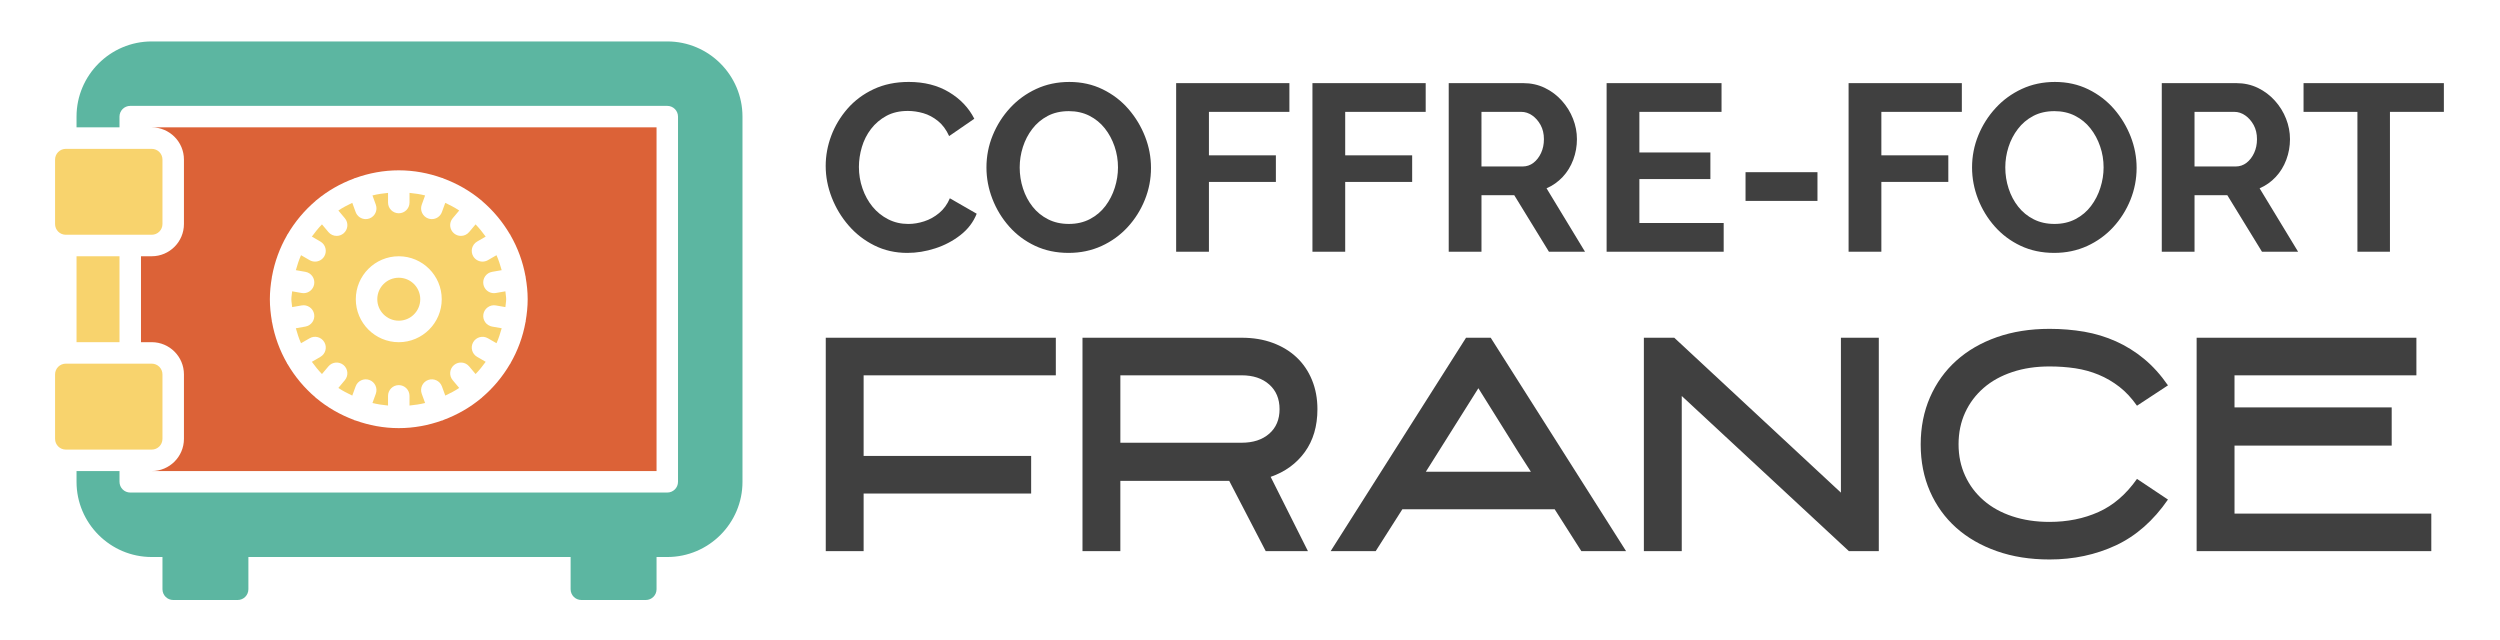
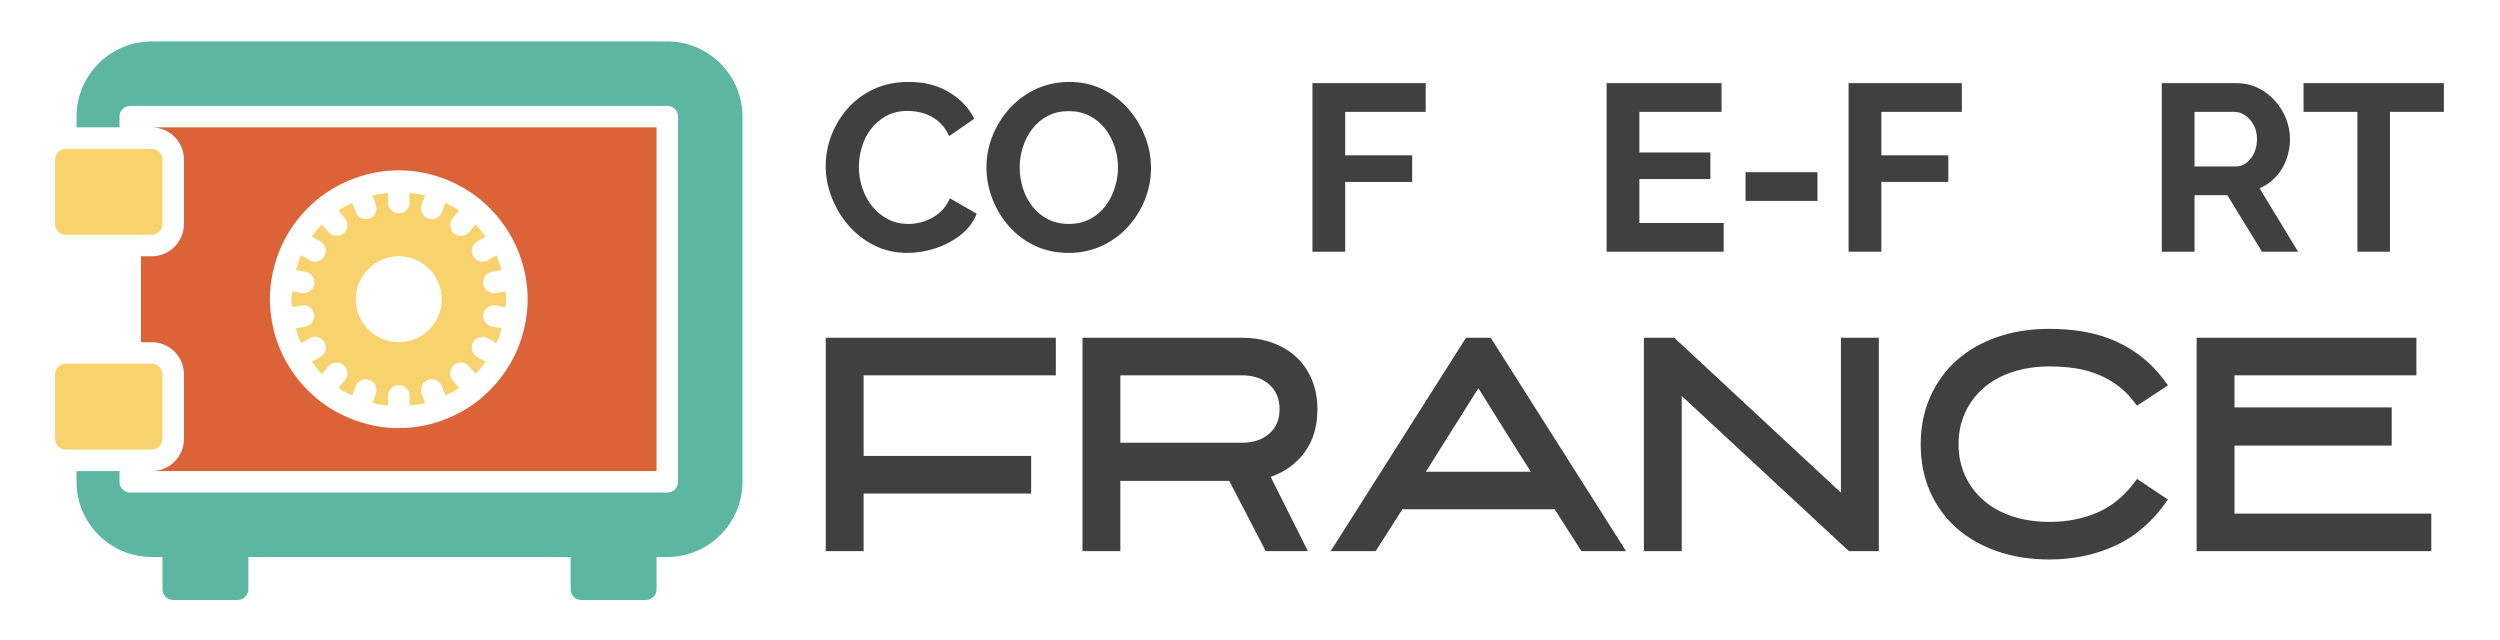
<svg xmlns="http://www.w3.org/2000/svg" version="1.1" id="Calque_1" x="0px" y="0px" width="187.5px" height="48px" viewBox="0 0 187.5 48" enable-background="new 0 0 187.5 48" xml:space="preserve">
  <g>
-     <rect x="5.74" y="19.22" fill="#F8D36D" width="3.222" height="6.444" />
-     <path fill="#5CB6A1" d="M50.047,3.108H11.379c-3.108,0-5.639,2.53-5.639,5.639v0.805h3.222V8.747c0-0.445,0.361-0.806,0.806-0.806   h40.278c0.445,0,0.805,0.361,0.805,0.806v27.389c0,0.446-0.36,0.805-0.805,0.805H9.769c-0.445,0-0.806-0.358-0.806-0.805V35.33   H5.74v0.806c0,3.109,2.531,5.64,5.639,5.64h0.806v2.416c0,0.446,0.36,0.808,0.805,0.808h4.834c0.445,0,0.805-0.361,0.805-0.808   v-2.416h24.167v2.416c0,0.446,0.36,0.808,0.806,0.808h4.833c0.445,0,0.806-0.361,0.806-0.808v-2.416h0.806   c3.109,0,5.639-2.53,5.639-5.64V8.747C55.686,5.638,53.156,3.108,50.047,3.108z" />
+     <path fill="#5CB6A1" d="M50.047,3.108H11.379c-3.108,0-5.639,2.53-5.639,5.639v0.805h3.222V8.747c0-0.445,0.361-0.806,0.806-0.806   h40.278c0.445,0,0.805,0.361,0.805,0.806v27.389c0,0.446-0.36,0.805-0.805,0.805H9.769c-0.445,0-0.806-0.358-0.806-0.805V35.33   H5.74v0.806c0,3.109,2.531,5.64,5.639,5.64h0.806v2.416c0,0.446,0.36,0.808,0.805,0.808h4.834c0.445,0,0.805-0.361,0.805-0.808   v-2.416h24.167v2.416c0,0.446,0.36,0.808,0.806,0.808h4.833c0.445,0,0.806-0.361,0.806-0.808v-2.416h0.806   c3.109,0,5.639-2.53,5.639-5.64V8.747C55.686,5.638,53.156,3.108,50.047,3.108" />
    <path fill="#F8D36D" d="M22.627,22.907c0.43-0.08,0.856,0.214,0.934,0.653c0.077,0.438-0.216,0.854-0.654,0.933l-0.719,0.127   c0.11,0.385,0.227,0.765,0.389,1.121l0.648-0.372c0.379-0.224,0.876-0.094,1.1,0.295c0.224,0.385,0.091,0.879-0.294,1.1   l-0.642,0.372c0.233,0.322,0.482,0.633,0.758,0.917l0.484-0.574c0.286-0.343,0.794-0.382,1.134-0.101   c0.341,0.287,0.385,0.795,0.099,1.135l-0.487,0.582c0.327,0.224,0.684,0.401,1.043,0.574l0.252-0.688   c0.151-0.42,0.614-0.635,1.032-0.483c0.418,0.151,0.634,0.614,0.482,1.034l-0.252,0.693c0.379,0.096,0.77,0.151,1.168,0.191v-0.723   c0-0.447,0.361-0.809,0.806-0.809s0.805,0.361,0.805,0.809v0.723c0.4-0.04,0.79-0.096,1.169-0.191l-0.252-0.693   c-0.152-0.42,0.064-0.883,0.482-1.034c0.418-0.151,0.881,0.063,1.032,0.483l0.252,0.688c0.359-0.173,0.716-0.351,1.044-0.574   l-0.489-0.582c-0.286-0.34-0.242-0.848,0.1-1.135c0.342-0.284,0.85-0.242,1.134,0.101l0.483,0.574   c0.277-0.284,0.525-0.595,0.758-0.917l-0.642-0.372c-0.386-0.221-0.518-0.715-0.294-1.1c0.224-0.386,0.716-0.516,1.1-0.295   l0.647,0.372c0.163-0.356,0.279-0.736,0.389-1.121l-0.72-0.127c-0.437-0.078-0.729-0.494-0.652-0.933   c0.079-0.439,0.505-0.732,0.933-0.653l0.716,0.126c0.014-0.198,0.059-0.389,0.059-0.592s-0.045-0.393-0.059-0.592l-0.716,0.126   c-0.047,0.01-0.095,0.013-0.142,0.013c-0.382,0-0.722-0.274-0.792-0.665c-0.077-0.439,0.215-0.856,0.652-0.934l0.72-0.126   c-0.11-0.385-0.227-0.765-0.389-1.123l-0.647,0.374c-0.127,0.073-0.266,0.107-0.403,0.107c-0.276,0-0.547-0.145-0.697-0.402   c-0.223-0.384-0.091-0.879,0.294-1.102l0.642-0.372c-0.232-0.32-0.481-0.632-0.758-0.917l-0.483,0.576   c-0.159,0.191-0.387,0.289-0.617,0.289c-0.182,0-0.366-0.063-0.517-0.189c-0.341-0.286-0.385-0.793-0.1-1.134l0.489-0.581   c-0.328-0.223-0.685-0.402-1.044-0.576l-0.252,0.69c-0.118,0.328-0.428,0.531-0.756,0.531c-0.091,0-0.185-0.017-0.275-0.048   c-0.418-0.154-0.634-0.614-0.482-1.033l0.252-0.694c-0.379-0.098-0.769-0.151-1.169-0.192v0.724c0,0.445-0.36,0.805-0.805,0.805   s-0.806-0.36-0.806-0.805v-0.724c-0.399,0.041-0.789,0.094-1.168,0.192l0.252,0.694c0.152,0.418-0.063,0.879-0.482,1.033   c-0.092,0.032-0.184,0.048-0.276,0.048c-0.329,0-0.638-0.203-0.756-0.531l-0.252-0.69c-0.359,0.173-0.716,0.353-1.043,0.576   l0.487,0.581c0.287,0.341,0.242,0.848-0.099,1.134c-0.152,0.126-0.335,0.189-0.518,0.189c-0.23,0-0.458-0.098-0.617-0.289   l-0.484-0.576c-0.276,0.286-0.525,0.597-0.758,0.917l0.642,0.372c0.385,0.223,0.518,0.718,0.294,1.102   c-0.149,0.258-0.42,0.402-0.697,0.402c-0.137,0-0.275-0.034-0.402-0.107l-0.648-0.374c-0.162,0.358-0.279,0.738-0.389,1.123   l0.719,0.126c0.438,0.077,0.731,0.494,0.654,0.934c-0.07,0.391-0.409,0.665-0.792,0.665c-0.047,0-0.094-0.003-0.142-0.013   l-0.716-0.126c-0.014,0.199-0.06,0.389-0.06,0.592s0.046,0.394,0.06,0.592L22.627,22.907z M29.908,19.22   c1.776,0,3.222,1.443,3.222,3.222c0,1.776-1.446,3.223-3.222,3.223c-1.777,0-3.223-1.446-3.223-3.223   C26.685,20.663,28.131,19.22,29.908,19.22z" />
-     <circle fill="#F8D36D" cx="29.908" cy="22.441" r="1.611" />
    <path fill="#DC6237" d="M11.379,35.33h37.862V9.552H11.379c1.333,0,2.417,1.084,2.417,2.417v4.833c0,1.333-1.084,2.417-2.417,2.417   h-0.805v6.444h0.805c1.333,0,2.417,1.084,2.417,2.416v4.834C13.796,34.246,12.712,35.33,11.379,35.33z M20.388,20.763   c0.001-0.013,0.011-0.021,0.013-0.033c0.199-1.103,0.583-2.14,1.122-3.079c0.006-0.015,0.006-0.029,0.014-0.043   c0.009-0.015,0.025-0.024,0.036-0.041c0.554-0.944,1.261-1.787,2.09-2.492c0.013-0.013,0.017-0.028,0.032-0.04   c0.009-0.008,0.02-0.008,0.029-0.015c0.834-0.698,1.792-1.248,2.832-1.633c0.017-0.008,0.028-0.024,0.047-0.03   c0.017-0.007,0.036-0.003,0.053-0.007c1.018-0.366,2.11-0.575,3.252-0.575s2.234,0.209,3.252,0.575   c0.017,0.003,0.037,0,0.054,0.007c0.019,0.006,0.03,0.022,0.046,0.03c1.039,0.386,1.998,0.936,2.831,1.633   c0.009,0.007,0.021,0.007,0.029,0.015c0.013,0.012,0.02,0.027,0.032,0.04c0.829,0.705,1.534,1.548,2.089,2.492   c0.012,0.017,0.027,0.026,0.037,0.041c0.008,0.014,0.008,0.028,0.014,0.043c0.54,0.939,0.924,1.978,1.122,3.079   c0.003,0.013,0.011,0.022,0.014,0.033c0.003,0.014-0.003,0.029-0.002,0.046c0.091,0.531,0.15,1.076,0.15,1.633   c0,0.558-0.059,1.102-0.15,1.636c-0.001,0.014,0.005,0.027,0.002,0.044c-0.003,0.014-0.011,0.022-0.015,0.038   c-0.198,1.101-0.582,2.137-1.121,3.072c-0.005,0.014-0.005,0.029-0.014,0.043c-0.008,0.013-0.021,0.016-0.029,0.029   c-0.555,0.948-1.263,1.797-2.097,2.504c-0.013,0.013-0.02,0.028-0.032,0.039c-0.008,0.009-0.022,0.011-0.03,0.017   c-0.836,0.699-1.793,1.246-2.83,1.632c-0.017,0.008-0.028,0.023-0.046,0.031c-0.021,0.006-0.041,0.006-0.061,0.009   c-1.017,0.363-2.106,0.573-3.245,0.573c-1.14,0-2.229-0.21-3.245-0.573c-0.021-0.003-0.041-0.003-0.061-0.009   c-0.019-0.008-0.03-0.023-0.047-0.031c-1.038-0.386-1.994-0.933-2.83-1.632c-0.01-0.006-0.022-0.008-0.031-0.017   c-0.015-0.011-0.019-0.026-0.032-0.039c-0.833-0.707-1.542-1.556-2.097-2.504c-0.008-0.014-0.021-0.017-0.028-0.029   c-0.008-0.014-0.008-0.029-0.014-0.043c-0.538-0.936-0.922-1.972-1.12-3.072c-0.003-0.016-0.011-0.024-0.015-0.038   c-0.002-0.017,0.004-0.03,0.001-0.044c-0.091-0.534-0.149-1.078-0.149-1.636c0-0.557,0.058-1.102,0.149-1.633   C20.392,20.792,20.386,20.776,20.388,20.763z" />
    <path fill="#F8D36D" d="M4.936,17.607h6.443c0.446,0,0.806-0.359,0.806-0.805v-4.833c0-0.445-0.36-0.805-0.806-0.805H4.936   c-0.445,0-0.806,0.36-0.806,0.805v4.833C4.129,17.248,4.49,17.607,4.936,17.607z" />
    <path fill="#F8D36D" d="M12.185,32.914V28.08c0-0.444-0.36-0.806-0.806-0.806H4.936c-0.445,0-0.806,0.361-0.806,0.806v4.834   c0,0.446,0.361,0.806,0.806,0.806h6.443C11.825,33.72,12.185,33.36,12.185,32.914z" />
  </g>
  <g>
    <g>
      <path fill="#404040" d="M61.927,12.449c0-0.771,0.139-1.527,0.418-2.271c0.279-0.742,0.686-1.418,1.219-2.03    c0.535-0.611,1.188-1.098,1.959-1.459c0.771-0.362,1.65-0.544,2.635-0.544c1.164,0,2.17,0.256,3.019,0.766    c0.849,0.51,1.481,1.175,1.896,1.995l-1.888,1.3c-0.213-0.475-0.493-0.852-0.836-1.131c-0.345-0.278-0.713-0.475-1.104-0.587    c-0.392-0.112-0.777-0.168-1.158-0.168c-0.618,0-1.155,0.124-1.612,0.372c-0.457,0.25-0.84,0.577-1.149,0.98    c-0.309,0.404-0.537,0.854-0.685,1.353c-0.148,0.498-0.223,0.997-0.223,1.497c0,0.558,0.089,1.095,0.268,1.61    c0.178,0.518,0.43,0.975,0.756,1.373c0.327,0.397,0.719,0.711,1.175,0.943c0.458,0.232,0.959,0.348,1.505,0.348    c0.392,0,0.79-0.065,1.193-0.197c0.404-0.13,0.778-0.337,1.122-0.623c0.345-0.286,0.611-0.654,0.802-1.105l2.013,1.158    c-0.25,0.63-0.657,1.164-1.221,1.603c-0.563,0.439-1.196,0.772-1.896,0.997c-0.701,0.227-1.395,0.338-2.083,0.338    c-0.903,0-1.727-0.186-2.475-0.56c-0.749-0.374-1.393-0.872-1.932-1.497c-0.541-0.623-0.962-1.323-1.265-2.101    C62.078,14.031,61.927,13.245,61.927,12.449z" />
      <path fill="#404040" d="M80.145,18.967c-0.926,0-1.767-0.177-2.52-0.533c-0.755-0.356-1.401-0.84-1.941-1.452    c-0.54-0.61-0.959-1.3-1.255-2.066c-0.297-0.766-0.445-1.551-0.445-2.358c0-0.843,0.157-1.647,0.472-2.414s0.748-1.448,1.3-2.048    c0.552-0.599,1.205-1.074,1.959-1.424c0.754-0.35,1.582-0.526,2.484-0.526c0.915,0,1.748,0.185,2.502,0.553    c0.754,0.369,1.398,0.861,1.932,1.478c0.535,0.618,0.95,1.306,1.247,2.065c0.297,0.76,0.445,1.543,0.445,2.352    c0,0.831-0.154,1.629-0.463,2.394c-0.309,0.766-0.739,1.449-1.291,2.048c-0.553,0.6-1.206,1.072-1.959,1.416    C81.857,18.796,81.035,18.967,80.145,18.967z M76.477,12.557c0,0.545,0.083,1.074,0.249,1.584    c0.166,0.511,0.406,0.965,0.721,1.363c0.314,0.397,0.7,0.711,1.158,0.943c0.457,0.232,0.977,0.348,1.559,0.348    c0.593,0,1.121-0.122,1.584-0.365c0.464-0.244,0.849-0.57,1.158-0.979c0.309-0.41,0.543-0.866,0.703-1.373    c0.16-0.504,0.24-1.011,0.24-1.521c0-0.547-0.086-1.072-0.258-1.576s-0.416-0.956-0.73-1.354    c-0.314-0.397-0.701-0.712-1.157-0.945c-0.457-0.23-0.971-0.346-1.54-0.346c-0.606,0-1.138,0.122-1.595,0.364    c-0.457,0.244-0.84,0.567-1.148,0.971c-0.309,0.404-0.544,0.854-0.703,1.353C76.557,11.523,76.477,12.033,76.477,12.557z" />
-       <path fill="#404040" d="M88.211,18.879V6.235h8.494V8.39H90.67v3.26h5.021v1.993H90.67v5.236H88.211z" />
      <path fill="#404040" d="M98.433,18.879V6.235h8.494V8.39h-6.037v3.26h5.022v1.993h-5.022v5.236H98.433z" />
-       <path fill="#404040" d="M108.654,18.879V6.235h5.591c0.584,0,1.119,0.118,1.612,0.355c0.493,0.238,0.919,0.559,1.282,0.963    c0.361,0.403,0.642,0.854,0.837,1.353c0.197,0.499,0.294,1.009,0.294,1.532c0,0.534-0.092,1.047-0.276,1.54    c-0.184,0.494-0.448,0.924-0.791,1.291c-0.346,0.368-0.748,0.653-1.212,0.854l2.885,4.756h-2.706l-2.6-4.238h-2.459v4.238H108.654    z M111.111,12.486h3.081c0.31,0,0.582-0.093,0.819-0.276c0.238-0.185,0.427-0.43,0.57-0.74c0.143-0.309,0.213-0.651,0.213-1.032    c0-0.404-0.083-0.757-0.249-1.061c-0.166-0.303-0.376-0.542-0.632-0.721c-0.256-0.178-0.53-0.267-0.828-0.267h-2.975V12.486z" />
      <path fill="#404040" d="M129.276,16.724v2.155h-8.78V6.235h8.619V8.39h-6.162v3.045h5.326v1.995h-5.326v3.295H129.276z" />
      <path fill="#404040" d="M130.915,15.068v-2.154h5.395v2.154H130.915z" />
      <path fill="#404040" d="M138.644,18.879V6.235h8.494V8.39h-6.036v3.26h5.022v1.993h-5.022v5.236H138.644z" />
-       <path fill="#404040" d="M154.066,18.967c-0.926,0-1.766-0.177-2.521-0.533c-0.754-0.356-1.399-0.84-1.941-1.452    c-0.54-0.61-0.958-1.3-1.256-2.066c-0.295-0.766-0.444-1.551-0.444-2.358c0-0.843,0.158-1.647,0.472-2.414    c0.315-0.766,0.748-1.448,1.302-2.048c0.551-0.599,1.203-1.074,1.957-1.424c0.755-0.35,1.583-0.526,2.485-0.526    c0.912,0,1.747,0.185,2.501,0.553c0.754,0.369,1.397,0.861,1.934,1.478c0.534,0.618,0.948,1.306,1.246,2.065    c0.296,0.76,0.445,1.543,0.445,2.352c0,0.831-0.155,1.629-0.463,2.394c-0.31,0.766-0.74,1.449-1.291,2.048    c-0.554,0.6-1.206,1.072-1.959,1.416C155.778,18.796,154.956,18.967,154.066,18.967z M150.397,12.557    c0,0.545,0.082,1.074,0.25,1.584c0.165,0.511,0.406,0.965,0.722,1.363c0.313,0.397,0.699,0.711,1.156,0.943    c0.457,0.232,0.978,0.348,1.559,0.348c0.593,0,1.123-0.122,1.585-0.365c0.463-0.244,0.85-0.57,1.157-0.979    c0.309-0.41,0.544-0.866,0.703-1.373c0.161-0.504,0.241-1.011,0.241-1.521c0-0.547-0.085-1.072-0.26-1.576    c-0.171-0.504-0.414-0.956-0.729-1.354c-0.313-0.397-0.7-0.712-1.157-0.945c-0.456-0.23-0.972-0.346-1.54-0.346    c-0.604,0-1.138,0.122-1.595,0.364c-0.457,0.244-0.84,0.567-1.146,0.971c-0.31,0.404-0.545,0.854-0.705,1.353    C150.478,11.523,150.397,12.033,150.397,12.557z" />
      <path fill="#404040" d="M162.133,18.879V6.235h5.591c0.583,0,1.12,0.118,1.612,0.355c0.492,0.238,0.919,0.559,1.282,0.963    c0.362,0.403,0.642,0.854,0.837,1.353c0.196,0.499,0.294,1.009,0.294,1.532c0,0.534-0.092,1.047-0.276,1.54    c-0.184,0.494-0.448,0.924-0.791,1.291c-0.344,0.368-0.748,0.653-1.211,0.854l2.886,4.756h-2.709l-2.599-4.238h-2.459v4.238    H162.133z M164.59,12.486h3.08c0.311,0,0.584-0.093,0.82-0.276c0.238-0.185,0.427-0.43,0.57-0.74    c0.142-0.309,0.214-0.651,0.214-1.032c0-0.404-0.084-0.757-0.249-1.061c-0.167-0.303-0.377-0.542-0.634-0.721    c-0.255-0.178-0.53-0.267-0.827-0.267h-2.975V12.486z" />
      <path fill="#404040" d="M183.29,8.39h-4.044v10.489h-2.439V8.39h-4.041V6.235h10.524V8.39z" />
    </g>
    <g>
      <path fill="#404040" d="M77.337,37.014H64.772v4.323h-2.84V25.33h17.255v2.818H64.772v6.047h12.564V37.014z" />
      <path fill="#404040" d="M84.027,41.337h-2.84V25.33h11.941c0.86,0,1.639,0.129,2.334,0.388c0.696,0.258,1.29,0.62,1.786,1.086    c0.494,0.467,0.878,1.03,1.149,1.69c0.272,0.659,0.41,1.392,0.41,2.194c0,1.275-0.317,2.348-0.947,3.216    c-0.631,0.869-1.484,1.488-2.561,1.86l2.797,5.572h-3.166l-2.738-5.271h-8.166V41.337z M84.027,33.205h9.096    c0.863,0,1.553-0.226,2.07-0.678c0.516-0.452,0.774-1.064,0.774-1.839c0-0.775-0.259-1.392-0.774-1.85    c-0.518-0.46-1.207-0.69-2.07-0.69h-9.096V33.205z" />
      <path fill="#404040" d="M111.803,25.33l10.154,16.007h-3.355l-2-3.141h-11.426l-2,3.141h-3.378l10.155-16.007H111.803z     M106.94,35.378h7.875c-0.346-0.533-0.667-1.035-0.969-1.51c-0.301-0.477-0.603-0.958-0.903-1.448    c-0.301-0.489-0.621-1-0.957-1.532c-0.338-0.531-0.707-1.122-1.108-1.771L106.94,35.378z" />
      <path fill="#404040" d="M138.069,25.33h2.841v16.007h-2.241l-12.538-11.638v11.638h-2.841V25.33h2.28l12.499,11.618V25.33z" />
      <path fill="#404040" d="M153.713,41.961c-1.449,0-2.766-0.207-3.949-0.624c-1.183-0.415-2.198-1-3.045-1.752    c-0.845-0.755-1.501-1.661-1.968-2.723c-0.465-1.061-0.699-2.238-0.699-3.528c0-1.292,0.234-2.469,0.699-3.539    c0.467-1.066,1.123-1.982,1.968-2.742c0.847-0.761,1.862-1.35,3.045-1.765c1.184-0.416,2.5-0.624,3.949-0.624    c0.904,0,1.771,0.072,2.603,0.214c0.831,0.144,1.623,0.385,2.378,0.722c0.753,0.338,1.454,0.773,2.106,1.312    c0.654,0.539,1.253,1.203,1.797,1.991l-2.323,1.526c-0.402-0.572-0.842-1.046-1.323-1.419c-0.481-0.372-0.997-0.674-1.548-0.903    c-0.553-0.229-1.138-0.391-1.754-0.485c-0.617-0.092-1.263-0.138-1.936-0.138c-1.02,0-1.948,0.138-2.786,0.418    c-0.84,0.279-1.558,0.675-2.151,1.19c-0.596,0.518-1.06,1.133-1.389,1.848c-0.33,0.716-0.495,1.51-0.495,2.384    c0,0.86,0.165,1.646,0.495,2.361c0.329,0.718,0.793,1.333,1.389,1.848c0.594,0.517,1.312,0.914,2.151,1.191    c0.838,0.279,1.767,0.419,2.786,0.419c1.347,0,2.573-0.247,3.677-0.743c1.104-0.493,2.066-1.32,2.884-2.483l2.323,1.55    c-1.09,1.581-2.391,2.726-3.903,3.434C157.179,41.607,155.52,41.961,153.713,41.961z" />
      <path fill="#404040" d="M179.378,33.419h-11.789v5.099h14.759v2.819h-17.6V25.33h16.482v2.818h-13.642v2.409h11.789V33.419z" />
    </g>
  </g>
</svg>